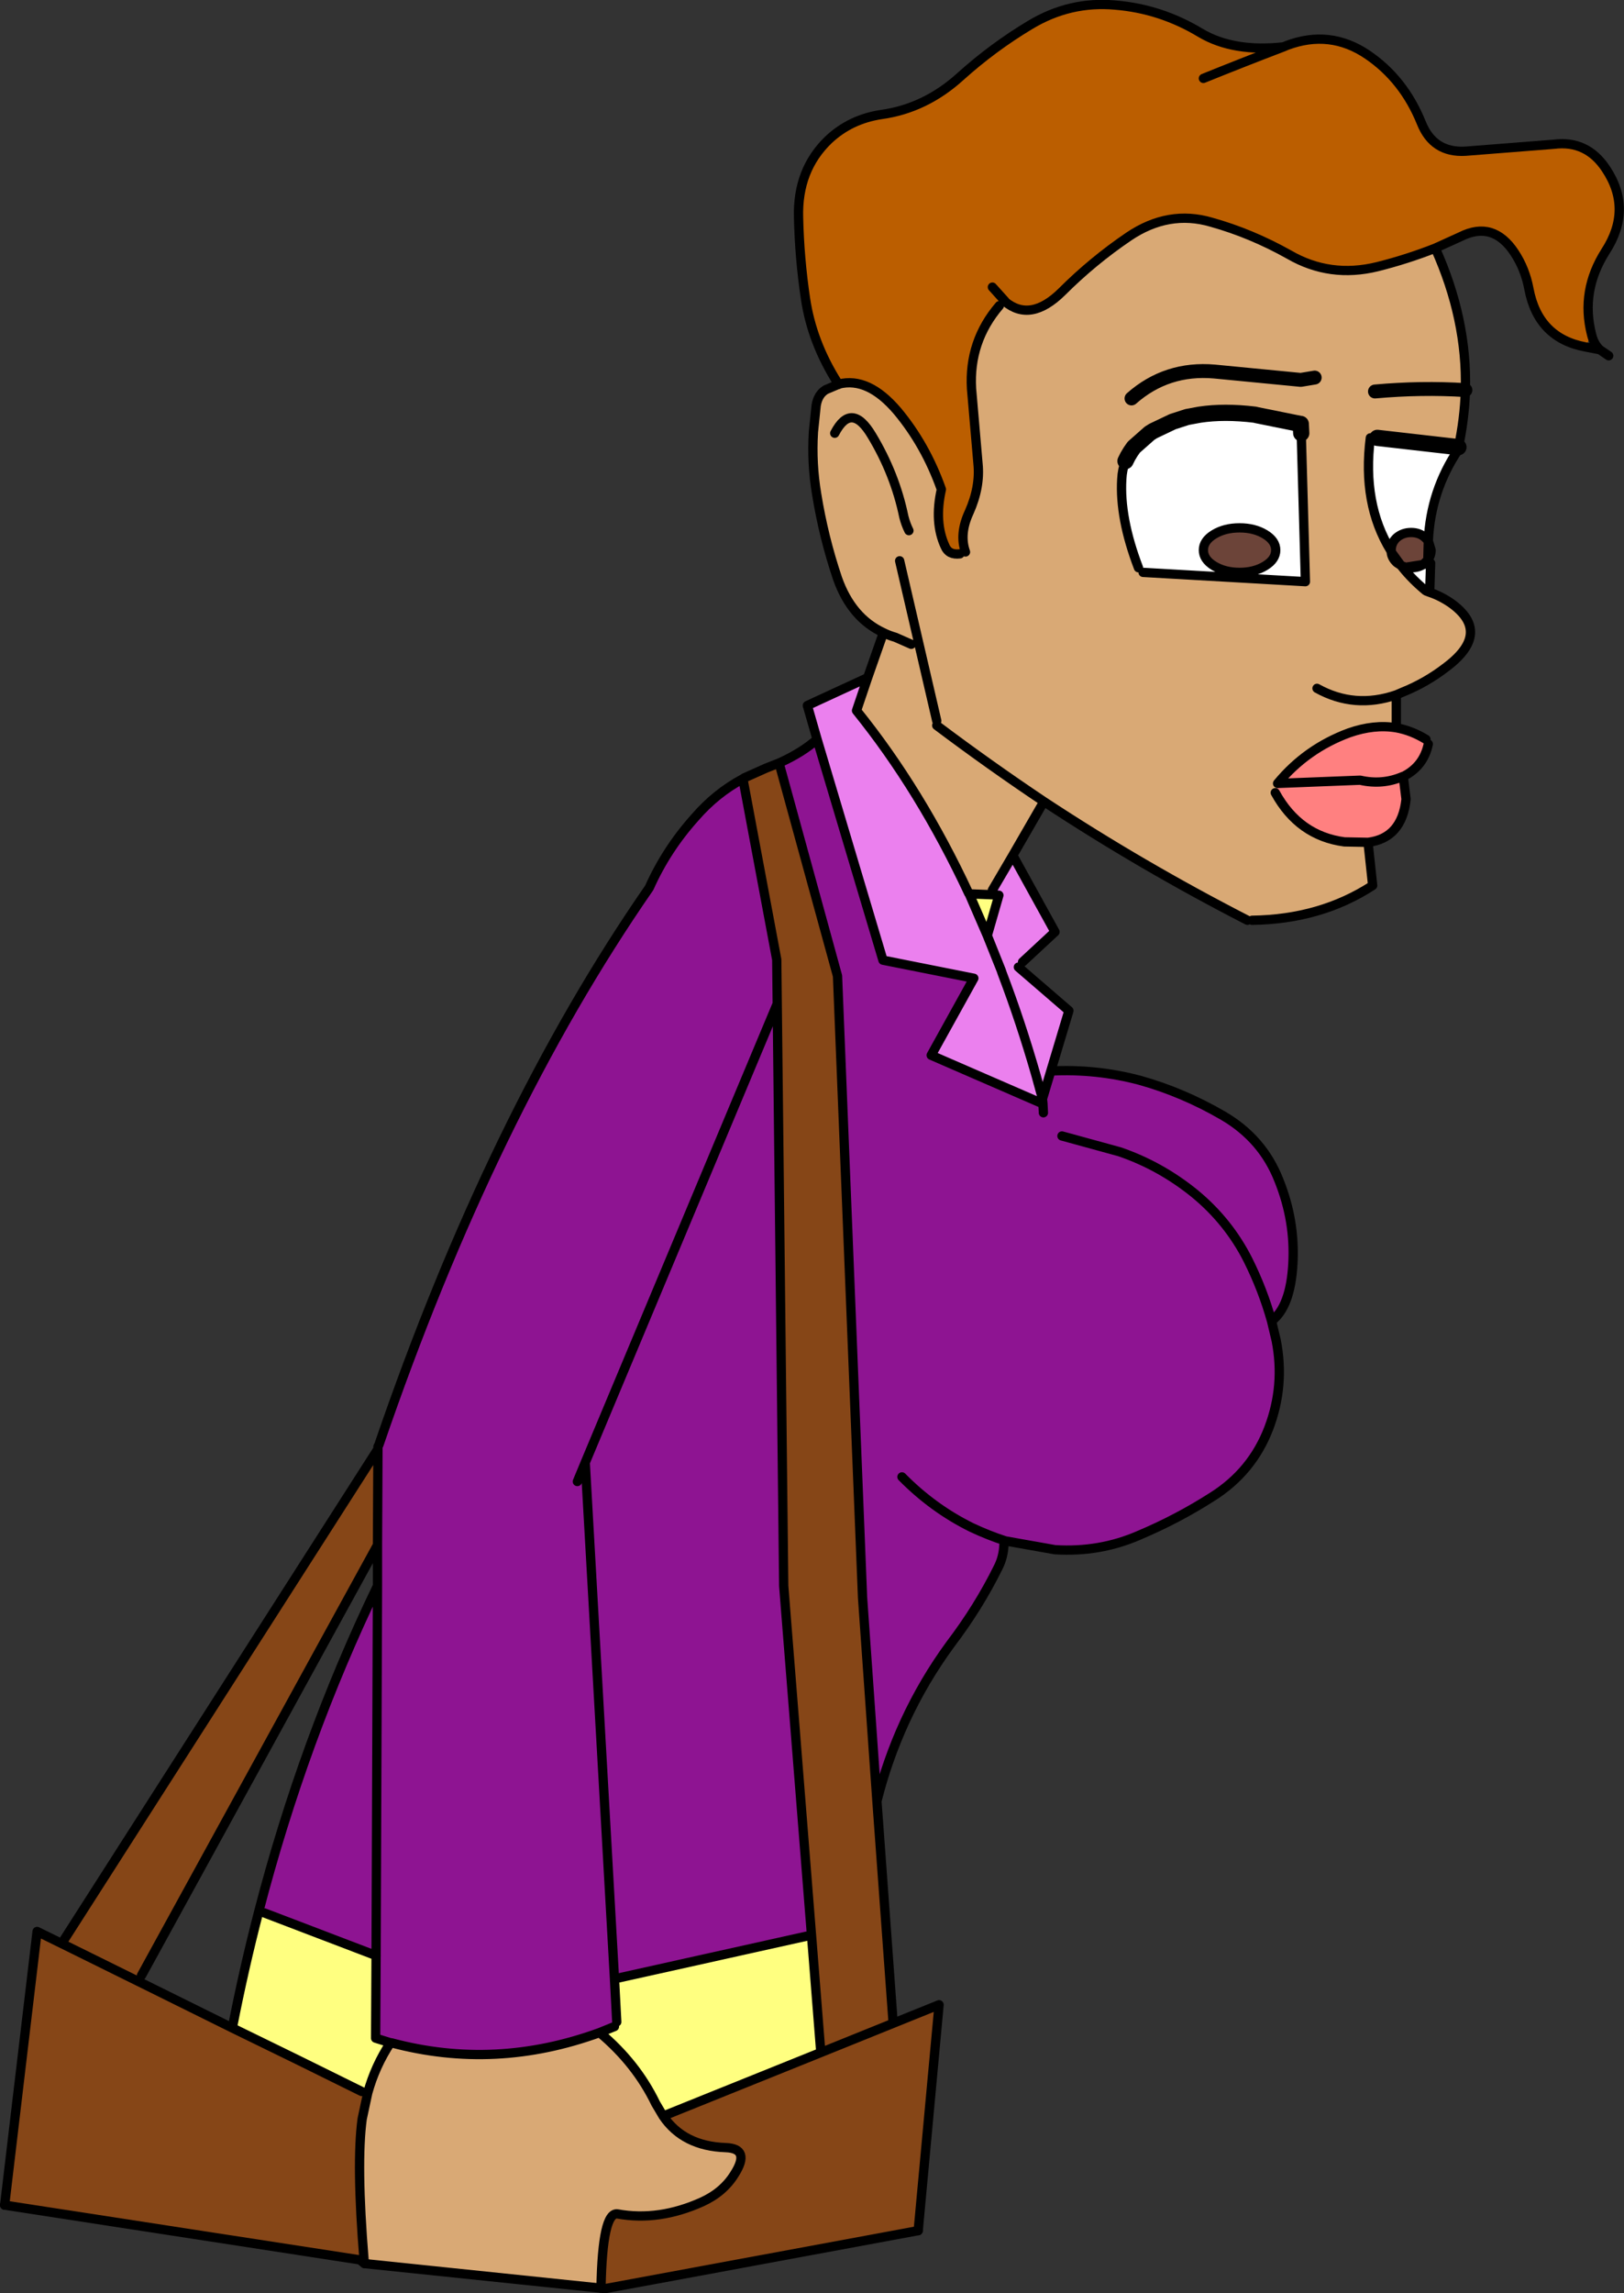
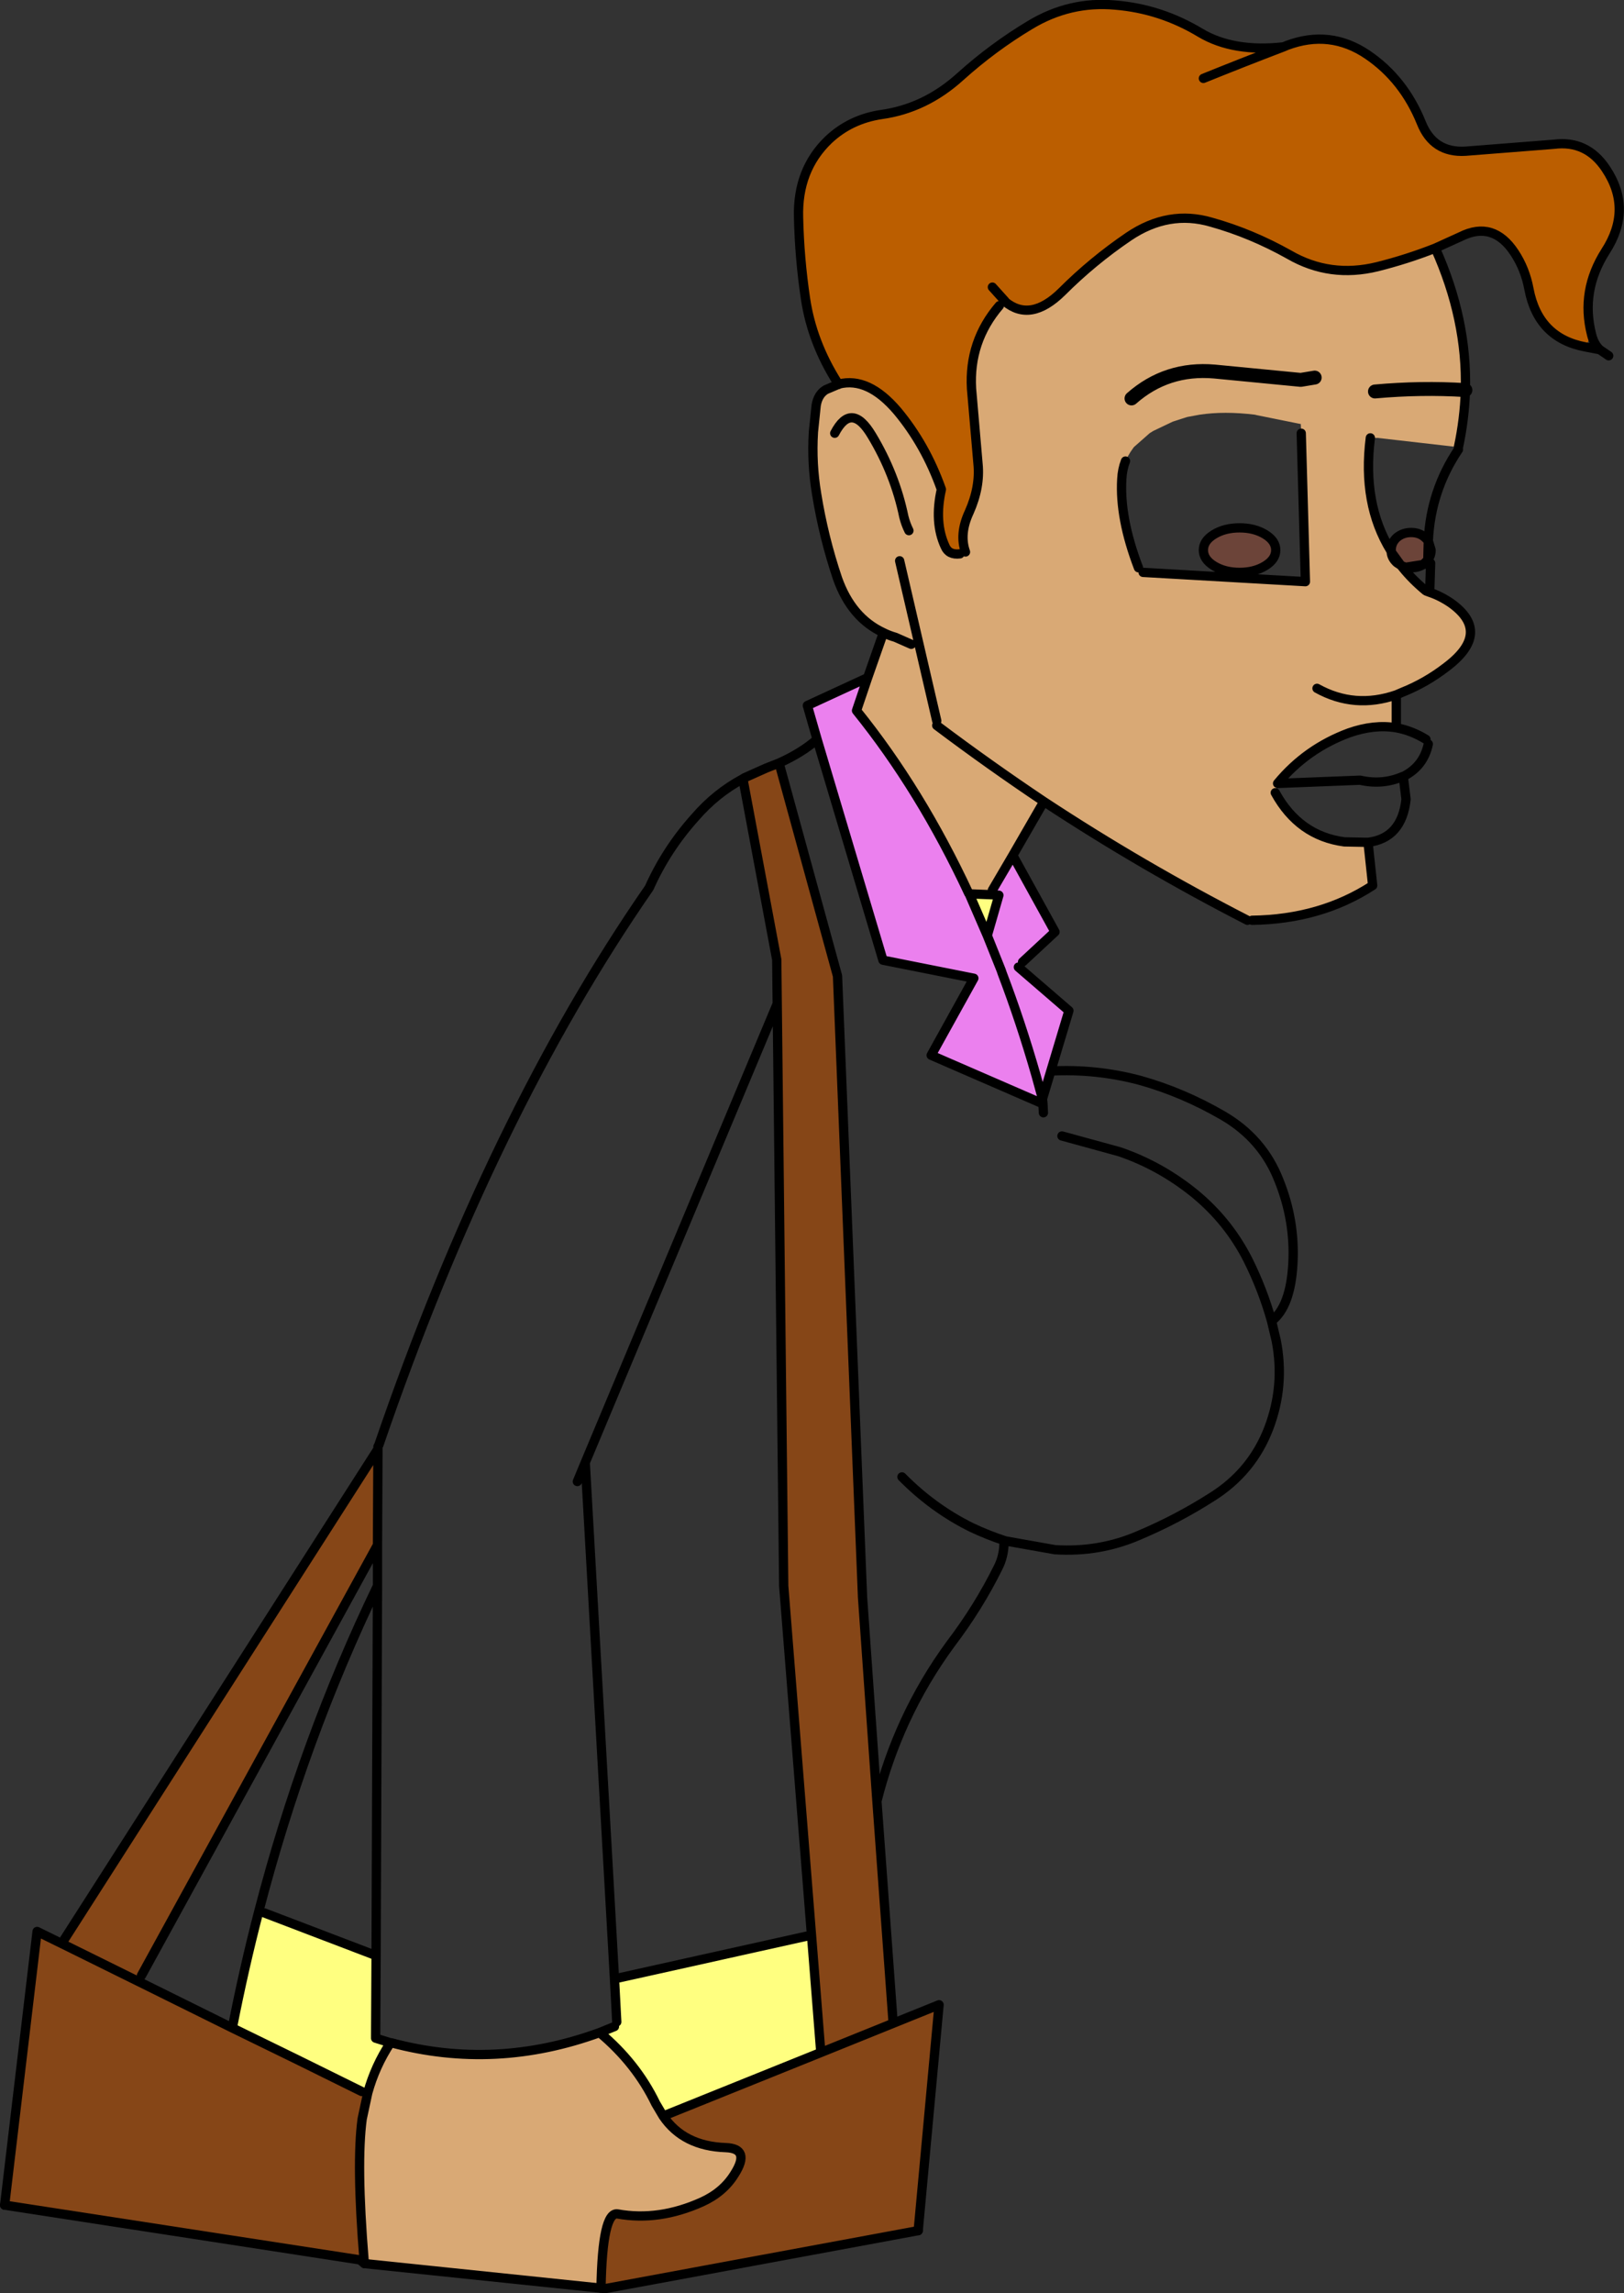
<svg xmlns="http://www.w3.org/2000/svg" height="247.2px" width="175.1px">
  <rect width="100%" height="100%" fill="#333333" stroke="none" />
  <g transform="matrix(1.0, 0.0, 0.0, 1.0, 87.55, 123.6)">
    <path d="M2.85 -82.15 L2.75 -82.35 Q0.0 -86.7 -0.7 -91.4 -1.35 -95.75 -1.45 -100.15 -1.6 -105.3 1.8 -108.55 4.15 -110.75 7.45 -111.25 12.2 -111.9 16.0 -115.35 19.5 -118.5 23.5 -120.9 27.8 -123.5 32.7 -123.05 37.6 -122.65 41.9 -120.05 45.45 -117.95 50.85 -118.55 L51.2 -118.7 Q55.85 -120.45 59.9 -117.7 63.8 -115.05 65.7 -110.35 67.0 -107.1 70.45 -107.3 L80.0 -108.05 Q83.55 -108.5 85.6 -105.4 88.5 -101.05 85.55 -96.5 82.85 -92.25 84.05 -87.55 L83.4 -86.2 Q78.3 -87.15 77.3 -92.45 76.9 -94.6 75.75 -96.35 73.45 -99.85 69.95 -98.1 L67.2 -96.85 Q64.15 -95.65 60.95 -94.85 55.85 -93.6 51.45 -96.15 47.35 -98.45 43.05 -99.65 38.45 -101.0 34.15 -98.1 30.25 -95.45 26.95 -92.15 23.55 -88.8 20.8 -91.1 L20.8 -91.15 20.2 -90.65 Q16.9 -86.8 17.2 -81.7 L17.9 -73.6 Q18.15 -71.1 16.95 -68.4 15.85 -66.05 16.55 -64.1 L15.95 -63.9 Q14.75 -63.75 14.35 -64.7 13.15 -67.3 13.95 -70.85 12.25 -75.65 9.2 -79.3 6.05 -83.0 2.9 -82.2 L2.85 -82.15 M42.2 -115.15 Q46.65 -116.95 50.85 -118.55 46.65 -116.95 42.2 -115.15 M19.45 -92.65 L20.8 -91.15 19.45 -92.65" fill="#bb5e00" fill-rule="evenodd" stroke="none" />
    <path d="M20.8 -91.15 L20.8 -91.1 Q23.55 -88.8 26.95 -92.15 30.25 -95.45 34.15 -98.1 38.45 -101.0 43.05 -99.65 47.35 -98.45 51.45 -96.15 55.85 -93.6 60.95 -94.85 64.15 -95.65 67.2 -96.85 70.65 -89.2 70.45 -81.55 L70.45 -81.5 Q70.35 -78.45 69.7 -75.4 L60.95 -76.4 60.2 -76.4 Q59.3 -69.3 62.4 -64.25 L62.45 -64.1 Q62.5 -63.45 63.05 -62.95 L63.5 -62.65 63.7 -62.4 Q64.75 -61.1 66.2 -59.9 L66.6 -59.75 Q67.8 -59.35 68.95 -58.55 73.3 -55.4 68.4 -51.7 66.2 -50.0 63.7 -49.0 L63.0 -48.7 63.0 -45.15 Q60.6 -45.55 57.9 -44.6 53.3 -42.9 50.2 -39.15 L49.95 -38.15 Q52.5 -33.5 57.4 -32.85 L59.95 -32.8 60.45 -28.15 Q54.85 -24.5 47.45 -24.4 L46.95 -24.4 Q35.55 -30.25 25.0 -37.2 L21.65 -31.4 19.45 -27.65 19.45 -27.15 16.95 -27.25 16.9 -27.3 Q11.7 -38.45 4.8 -47.0 L6.0 -50.55 7.7 -55.4 Q4.25 -57.0 2.75 -61.25 1.25 -65.7 0.5 -70.35 -0.05 -73.65 0.15 -76.95 L0.15 -77.0 0.45 -79.9 Q0.65 -81.1 1.5 -81.6 L2.8 -82.15 2.85 -82.15 2.9 -82.2 Q6.05 -83.0 9.2 -79.3 12.25 -75.65 13.95 -70.85 13.15 -67.3 14.35 -64.7 14.75 -63.75 15.95 -63.9 L16.55 -64.1 Q15.85 -66.05 16.95 -68.4 18.15 -71.1 17.9 -73.6 L17.2 -81.7 Q16.9 -86.8 20.2 -90.65 L20.8 -91.15 M10.7 -54.15 L9.0 -54.9 Q8.3 -55.1 7.7 -55.4 8.3 -55.1 9.0 -54.9 L10.7 -54.15 M-22.75 123.05 L-48.25 120.4 -48.3 120.15 -48.3 120.1 -48.3 120.0 Q-49.15 109.6 -48.5 104.8 L-47.9 102.0 Q-47.1 99.1 -45.45 96.6 L-45.35 96.6 Q-34.15 99.6 -22.9 95.5 -18.95 98.8 -16.85 103.15 L-16.05 104.5 Q-13.85 107.75 -9.3 107.9 -6.6 108.0 -8.35 110.75 -9.55 112.7 -11.85 113.75 -16.5 115.85 -20.95 115.05 -22.6 114.75 -22.75 123.05 M13.45 -45.9 L9.45 -63.15 13.45 -45.9 M10.45 -66.4 Q10.1 -67.1 9.9 -67.9 8.95 -72.5 6.45 -76.65 4.25 -80.35 2.45 -76.9 4.25 -80.35 6.45 -76.65 8.95 -72.5 9.9 -67.9 10.1 -67.1 10.45 -66.4 M70.45 -81.55 Q65.7 -81.85 60.7 -81.4 65.7 -81.85 70.45 -81.55 M54.2 -82.9 L52.7 -82.65 43.4 -83.55 Q38.25 -84.0 34.45 -80.65 38.25 -84.0 43.4 -83.55 L52.7 -82.65 54.2 -82.9 M52.75 -76.9 L52.7 -77.9 52.65 -77.9 47.95 -78.85 47.75 -78.9 Q44.45 -79.3 41.8 -78.9 L40.45 -78.65 38.9 -78.15 36.8 -77.15 36.4 -76.9 34.7 -75.4 34.35 -74.9 34.05 -74.4 33.8 -73.9 Q33.45 -73.0 33.4 -71.95 33.15 -67.75 35.2 -62.4 L35.7 -61.9 53.2 -60.9 52.75 -76.9 M54.45 -49.4 Q58.5 -47.15 63.0 -48.7 58.5 -47.15 54.45 -49.4 M13.45 -45.4 Q19.1 -41.15 25.0 -37.2 19.1 -41.15 13.45 -45.4" fill="#d9a975" fill-rule="evenodd" stroke="none" />
    <path d="M21.65 -31.4 L26.2 -23.15 22.7 -19.9 22.25 -19.35 27.7 -14.65 25.75 -8.15 24.85 -5.15 24.15 -7.7 Q22.5 -13.45 20.5 -18.7 L20.4 -19.0 18.9 -22.75 20.4 -19.0 20.5 -18.7 Q22.5 -13.45 24.15 -7.7 L24.85 -5.15 24.7 -4.7 12.85 -9.85 17.45 -18.15 7.65 -20.1 0.55 -43.9 -0.5 -47.55 6.0 -50.55 4.8 -47.0 Q11.7 -38.45 16.9 -27.3 L16.95 -27.25 18.9 -22.75 20.15 -27.1 19.45 -27.15 19.45 -27.65 21.65 -31.4" fill="#eb80ee" fill-rule="evenodd" stroke="none" />
    <path d="M7.0 70.55 L8.75 94.5 13.7 92.5 11.45 116.85 -22.3 123.1 -22.7 123.05 -22.75 123.05 Q-22.6 114.75 -20.95 115.05 -16.5 115.85 -11.85 113.75 -9.55 112.7 -8.35 110.75 -6.6 108.0 -9.3 107.9 -13.85 107.75 -16.05 104.5 L0.95 97.65 -0.05 85.05 -3.05 47.35 -3.75 -15.4 -3.8 -20.15 -7.45 -39.65 -7.3 -39.75 -4.95 -40.8 -3.55 -41.35 2.75 -18.4 5.45 48.6 7.0 70.55 M-48.75 120.0 L-87.05 114.1 -83.55 84.6 -80.9 85.9 -46.8 32.6 -46.85 42.95 -72.3 89.35 -72.6 90.0 -62.5 95.0 Q-55.5 98.4 -48.55 101.85 L-47.9 102.0 -48.5 104.8 Q-49.15 109.6 -48.3 120.0 L-48.75 120.0 M8.75 94.5 L0.95 97.65 8.75 94.5 M-80.9 85.9 L-72.6 90.0 -80.9 85.9" fill="#864617" fill-rule="evenodd" stroke="none" />
-     <path d="M25.75 -8.15 Q30.65 -8.4 35.35 -7.15 40.0 -5.85 44.3 -3.35 48.6 -0.85 50.35 3.65 52.1 8.0 51.85 12.6 51.6 17.25 49.55 18.8 L50.05 20.9 Q51.0 25.75 49.25 30.35 47.45 35.05 43.15 37.75 39.4 40.15 35.25 41.9 31.0 43.75 26.2 43.45 L20.85 42.5 20.7 42.85 Q20.65 44.25 20.05 45.4 17.95 49.65 14.95 53.6 12.05 57.55 10.0 62.0 8.1 66.15 7.0 70.55 L5.45 48.6 2.75 -18.4 -3.55 -41.35 Q-1.1 -42.45 0.55 -43.9 L7.65 -20.1 17.45 -18.15 12.85 -9.85 24.7 -4.7 24.9 -4.65 24.85 -5.15 25.75 -8.15 M-46.7 32.15 Q-34.5 -3.45 -17.55 -27.9 -15.7 -32.05 -12.6 -35.5 -10.35 -38.1 -7.45 -39.65 L-3.8 -20.15 -3.75 -15.4 -3.05 47.35 -0.05 85.05 -0.55 85.1 -20.8 89.6 -21.3 89.65 -24.45 34.05 -25.3 36.1 -24.45 34.05 -21.3 89.65 -21.05 94.35 -21.3 94.85 -22.9 95.5 Q-34.15 99.6 -45.35 96.6 L-45.45 96.6 -47.05 96.1 -47.0 87.2 -59.05 82.6 -59.65 82.45 Q-54.85 63.95 -46.85 47.35 L-46.85 42.95 -46.8 32.6 -46.7 32.15 M24.95 -3.65 L24.9 -4.65 24.95 -3.65 M49.55 18.8 Q48.6 15.4 47.0 12.2 44.9 8.05 41.25 5.05 37.55 2.05 33.15 0.55 L26.95 -1.15 33.15 0.55 Q37.55 2.05 41.25 5.05 44.9 8.05 47.0 12.2 48.6 15.4 49.55 18.8 M9.7 35.6 Q13.05 39.0 17.2 41.05 19.0 41.9 20.85 42.5 19.0 41.9 17.2 41.05 13.05 39.0 9.7 35.6 M-46.85 47.35 L-47.0 87.2 -46.85 47.35 M-24.45 34.05 L-3.75 -15.4 -24.45 34.05" fill="#8e1492" fill-rule="evenodd" stroke="none" />
-     <path d="M69.7 -75.4 L69.7 -75.15 Q66.7 -70.7 66.45 -65.3 L66.1 -65.65 Q65.5 -66.2 64.6 -66.2 63.7 -66.2 63.05 -65.65 62.45 -65.1 62.45 -64.3 L62.4 -64.25 Q59.3 -69.3 60.2 -76.4 L60.95 -76.4 69.7 -75.4 M66.45 -62.85 L66.7 -62.9 66.6 -59.75 66.2 -59.9 Q64.75 -61.1 63.7 -62.4 L64.0 -62.45 64.6 -62.4 Q65.35 -62.4 65.9 -62.75 L66.45 -62.85 M33.8 -73.9 L34.05 -74.4 34.35 -74.9 34.7 -75.4 36.4 -76.9 36.8 -77.15 38.9 -78.15 40.45 -78.65 41.8 -78.9 Q44.45 -79.3 47.75 -78.9 L47.95 -78.85 52.65 -77.9 52.7 -77.9 52.75 -76.9 53.2 -60.9 35.7 -61.9 35.2 -62.4 Q33.15 -67.75 33.4 -71.95 33.45 -73.0 33.8 -73.9 M50.0 -64.3 Q50.0 -65.3 48.85 -66.0 47.7 -66.7 46.1 -66.7 44.5 -66.7 43.35 -66.0 42.2 -65.3 42.2 -64.3 42.2 -63.3 43.35 -62.6 44.5 -61.9 46.1 -61.9 47.7 -61.9 48.85 -62.6 50.0 -63.3 50.0 -64.3" fill="#ffffff" fill-rule="evenodd" stroke="none" />
    <path d="M62.45 -64.3 Q62.45 -65.1 63.05 -65.65 63.7 -66.2 64.6 -66.2 65.5 -66.2 66.1 -65.65 L66.45 -65.3 66.4 -63.25 66.1 -62.95 65.9 -62.75 64.0 -62.45 63.5 -62.65 62.45 -64.1 62.45 -64.25 62.45 -64.3 M50.0 -64.3 Q50.0 -63.3 48.85 -62.6 47.7 -61.9 46.1 -61.9 44.5 -61.9 43.35 -62.6 42.2 -63.3 42.2 -64.3 42.2 -65.3 43.35 -66.0 44.5 -66.7 46.1 -66.7 47.7 -66.7 48.85 -66.0 50.0 -65.3 50.0 -64.3" fill="#6c4439" fill-rule="evenodd" stroke="none" />
-     <path d="M63.0 -45.15 Q64.65 -44.85 66.2 -43.9 L66.45 -43.4 Q65.95 -41.0 63.75 -39.9 L64.05 -37.45 Q63.6 -33.25 59.95 -32.8 L57.4 -32.85 Q52.5 -33.5 49.95 -38.15 L50.2 -39.15 59.1 -39.5 Q61.5 -38.95 63.7 -39.9 L63.75 -39.9 63.7 -39.9 Q61.5 -38.95 59.1 -39.5 L50.2 -39.15 Q53.3 -42.9 57.9 -44.6 60.6 -45.55 63.0 -45.15" fill="#ff8080" fill-rule="evenodd" stroke="none" />
    <path d="M16.95 -27.25 L19.45 -27.15 20.15 -27.1 18.9 -22.75 16.95 -27.25 M-0.05 85.05 L0.95 97.65 -16.05 104.5 -16.85 103.15 Q-18.95 98.8 -22.9 95.5 L-21.3 94.85 -21.05 94.35 -21.3 89.65 -20.8 89.6 -0.55 85.1 -0.05 85.05 M-62.5 95.0 Q-61.25 88.6 -59.65 82.45 L-59.05 82.6 -47.0 87.2 -47.05 96.1 -45.45 96.6 Q-47.1 99.1 -47.9 102.0 L-48.55 101.85 Q-55.5 98.4 -62.5 95.0" fill="#ffff80" fill-rule="evenodd" stroke="none" />
    <path d="M2.85 -82.15 L2.75 -82.35 Q0.0 -86.7 -0.7 -91.4 -1.35 -95.75 -1.45 -100.15 -1.6 -105.3 1.8 -108.55 4.15 -110.75 7.45 -111.25 12.2 -111.9 16.0 -115.35 19.5 -118.5 23.5 -120.9 27.8 -123.5 32.7 -123.05 37.6 -122.65 41.9 -120.05 45.45 -117.95 50.85 -118.55 L51.2 -118.7 Q55.85 -120.45 59.9 -117.7 63.8 -115.05 65.7 -110.35 67.0 -107.1 70.45 -107.3 L80.0 -108.05 Q83.55 -108.5 85.6 -105.4 88.5 -101.05 85.55 -96.5 82.85 -92.25 84.05 -87.55 84.3 -86.5 84.95 -85.9 L85.9 -85.25 M67.2 -96.85 Q64.15 -95.65 60.95 -94.85 55.85 -93.6 51.45 -96.15 47.35 -98.45 43.05 -99.65 38.45 -101.0 34.15 -98.1 30.25 -95.45 26.95 -92.15 23.55 -88.8 20.8 -91.1 L20.8 -91.15 19.45 -92.65 M20.2 -90.65 Q16.9 -86.8 17.2 -81.7 L17.9 -73.6 Q18.15 -71.1 16.95 -68.4 15.85 -66.05 16.55 -64.1 M15.95 -63.9 Q14.75 -63.75 14.35 -64.7 13.15 -67.3 13.95 -70.85 12.25 -75.65 9.2 -79.3 6.05 -83.0 2.9 -82.2 L2.85 -82.15 2.8 -82.15 1.5 -81.6 Q0.65 -81.1 0.45 -79.9 L0.15 -77.0 0.15 -76.95 Q-0.05 -73.65 0.5 -70.35 1.25 -65.7 2.75 -61.25 4.25 -57.0 7.7 -55.4 8.3 -55.1 9.0 -54.9 L10.7 -54.15 M50.85 -118.55 Q46.65 -116.95 42.2 -115.15 M83.4 -86.2 Q78.3 -87.15 77.3 -92.45 76.9 -94.6 75.75 -96.35 73.45 -99.85 69.95 -98.1 L67.2 -96.85 Q70.65 -89.2 70.45 -81.55 L70.45 -81.5 Q70.35 -78.45 69.7 -75.4 M69.7 -75.15 Q66.7 -70.7 66.45 -65.3 L66.75 -64.3 Q66.75 -63.7 66.4 -63.25 L66.45 -62.85 66.7 -62.9 66.6 -59.75 Q67.8 -59.35 68.95 -58.55 73.3 -55.4 68.4 -51.7 66.2 -50.0 63.7 -49.0 L63.0 -48.7 63.0 -45.15 Q64.65 -44.85 66.2 -43.9 M66.45 -43.4 Q65.95 -41.0 63.75 -39.9 L64.05 -37.45 Q63.6 -33.25 59.95 -32.8 L60.45 -28.15 Q54.85 -24.5 47.45 -24.4 M46.95 -24.4 Q35.55 -30.25 25.0 -37.2 L21.65 -31.4 26.2 -23.15 22.7 -19.9 M22.25 -19.35 L27.7 -14.65 25.75 -8.15 Q30.65 -8.4 35.35 -7.15 40.0 -5.85 44.3 -3.35 48.6 -0.85 50.35 3.65 52.1 8.0 51.85 12.6 51.6 17.25 49.55 18.8 L50.05 20.9 Q51.0 25.75 49.25 30.35 47.45 35.05 43.15 37.75 39.4 40.15 35.25 41.9 31.0 43.75 26.2 43.45 L20.85 42.5 Q19.0 41.9 17.2 41.05 13.05 39.0 9.7 35.6 M20.7 42.85 Q20.65 44.25 20.05 45.4 17.95 49.65 14.95 53.6 12.05 57.55 10.0 62.0 8.1 66.15 7.0 70.55 L8.75 94.5 13.7 92.5 11.45 116.85 M-22.7 123.05 L-22.75 123.05 Q-22.6 114.75 -20.95 115.05 -16.5 115.85 -11.85 113.75 -9.55 112.7 -8.35 110.75 -6.6 108.0 -9.3 107.9 -13.85 107.75 -16.05 104.5 L-16.85 103.15 Q-18.95 98.8 -22.9 95.5 L-21.3 94.85 M-87.05 114.1 L-83.55 84.6 -80.9 85.9 -46.8 32.6 -46.8 32.35 -46.7 32.15 Q-34.5 -3.45 -17.55 -27.9 -15.7 -32.05 -12.6 -35.5 -10.35 -38.1 -7.45 -39.65 L-7.3 -39.75 -4.95 -40.8 -3.55 -41.35 Q-1.1 -42.45 0.55 -43.9 L-0.5 -47.55 6.0 -50.55 7.7 -55.4 M2.45 -76.9 Q4.25 -80.35 6.45 -76.65 8.95 -72.5 9.9 -67.9 10.1 -67.1 10.45 -66.4 M9.45 -63.15 L13.45 -45.9 M6.0 -50.55 L4.8 -47.0 Q11.7 -38.45 16.9 -27.3 L16.95 -27.25 19.45 -27.15 20.15 -27.1 18.9 -22.75 16.95 -27.25 M19.45 -27.65 L21.65 -31.4 M7.0 70.55 L5.45 48.6 2.75 -18.4 -3.55 -41.35 M-7.45 -39.65 L-3.8 -20.15 -3.75 -15.4 -3.05 47.35 -0.05 85.05 0.95 97.65 8.75 94.5 M24.7 -4.7 L12.85 -9.85 17.45 -18.15 7.65 -20.1 0.55 -43.9 M83.4 -86.2 L84.95 -85.9 M60.2 -76.4 Q59.3 -69.3 62.4 -64.25 L62.45 -64.1 63.5 -62.65 64.0 -62.45 65.9 -62.75 Q65.35 -62.4 64.6 -62.4 L64.0 -62.45 63.7 -62.4 63.5 -62.65 63.05 -62.95 Q62.5 -63.45 62.45 -64.1 L62.45 -64.25 62.45 -64.3 Q62.45 -65.1 63.05 -65.65 63.7 -66.2 64.6 -66.2 65.5 -66.2 66.1 -65.65 L66.45 -65.3 66.4 -63.25 66.1 -62.95 65.9 -62.75 66.45 -62.85 M66.6 -59.75 L66.2 -59.9 Q64.75 -61.1 63.7 -62.4 M50.2 -39.15 Q53.3 -42.9 57.9 -44.6 60.6 -45.55 63.0 -45.15 M52.75 -76.9 L53.2 -60.9 35.7 -61.9 M35.2 -62.4 Q33.15 -67.75 33.4 -71.95 33.45 -73.0 33.8 -73.9 M50.0 -64.3 Q50.0 -63.3 48.85 -62.6 47.7 -61.9 46.1 -61.9 44.5 -61.9 43.35 -62.6 42.2 -63.3 42.2 -64.3 42.2 -65.3 43.35 -66.0 44.5 -66.7 46.1 -66.7 47.7 -66.7 48.85 -66.0 50.0 -65.3 50.0 -64.3 M49.95 -38.15 Q52.5 -33.5 57.4 -32.85 L59.95 -32.8 M18.9 -22.75 L20.4 -19.0 20.5 -18.7 Q22.5 -13.45 24.15 -7.7 L24.85 -5.15 25.75 -8.15 M24.7 -4.7 L24.9 -4.65 24.85 -5.15 M26.95 -1.15 L33.15 0.55 Q37.55 2.05 41.25 5.05 44.9 8.05 47.0 12.2 48.6 15.4 49.55 18.8 M24.9 -4.65 L24.95 -3.65 M63.75 -39.9 L63.7 -39.9 Q61.5 -38.95 59.1 -39.5 L50.2 -39.15 M63.0 -48.7 Q58.5 -47.15 54.45 -49.4 M25.0 -37.2 Q19.1 -41.15 13.45 -45.4 M-72.6 90.0 L-62.5 95.0 Q-61.25 88.6 -59.65 82.45 -54.85 63.95 -46.85 47.35 L-46.85 42.95 -72.3 89.35 M-72.6 90.0 L-80.9 85.9 M-21.3 89.65 L-24.45 34.05 -25.3 36.1 M-46.8 32.6 L-46.85 42.95 M-62.5 95.0 Q-55.5 98.4 -48.55 101.85 M-47.9 102.0 Q-47.1 99.1 -45.45 96.6 L-47.05 96.1 -47.0 87.2 -46.85 47.35 M-47.9 102.0 L-48.5 104.8 Q-49.15 109.6 -48.3 120.0 L-48.3 120.1 M-48.3 120.15 L-48.25 120.4 M-22.9 95.5 Q-34.15 99.6 -45.35 96.6 L-45.45 96.6 M-21.05 94.35 L-21.3 89.65 M0.95 97.65 L-16.05 104.5 M-3.75 -15.4 L-24.45 34.05" fill="none" stroke="#000000" stroke-linecap="round" stroke-linejoin="round" stroke-width="1.0" />
-     <path d="M69.7 -75.4 L60.95 -76.4 M33.8 -73.9 L34.05 -74.4 34.35 -74.9 34.7 -75.4 36.4 -76.9 36.8 -77.15 38.9 -78.15 40.45 -78.65 41.8 -78.9 Q44.45 -79.3 47.75 -78.9 L47.95 -78.85 52.65 -77.9 52.7 -77.9 52.75 -76.9" fill="none" stroke="#000000" stroke-linecap="round" stroke-linejoin="round" stroke-width="1.75" />
    <path d="M60.7 -81.4 Q65.7 -81.85 70.45 -81.55 M34.45 -80.65 Q38.25 -84.0 43.4 -83.55 L52.7 -82.65 54.2 -82.9" fill="none" stroke="#000000" stroke-linecap="round" stroke-linejoin="round" stroke-width="1.5" />
    <path d="M11.45 116.85 L-22.3 123.1 -22.7 123.05 M-22.75 123.05 L-48.25 120.4 -48.75 120.0 -87.05 114.1 M-47.0 87.2 L-59.05 82.6 M-48.3 120.1 L-48.3 120.15 M-20.8 89.6 L-0.55 85.1 M-48.75 120.0 L-48.3 120.1" fill="none" stroke="#000000" stroke-linecap="round" stroke-linejoin="round" stroke-width="1.0" />
  </g>
</svg>